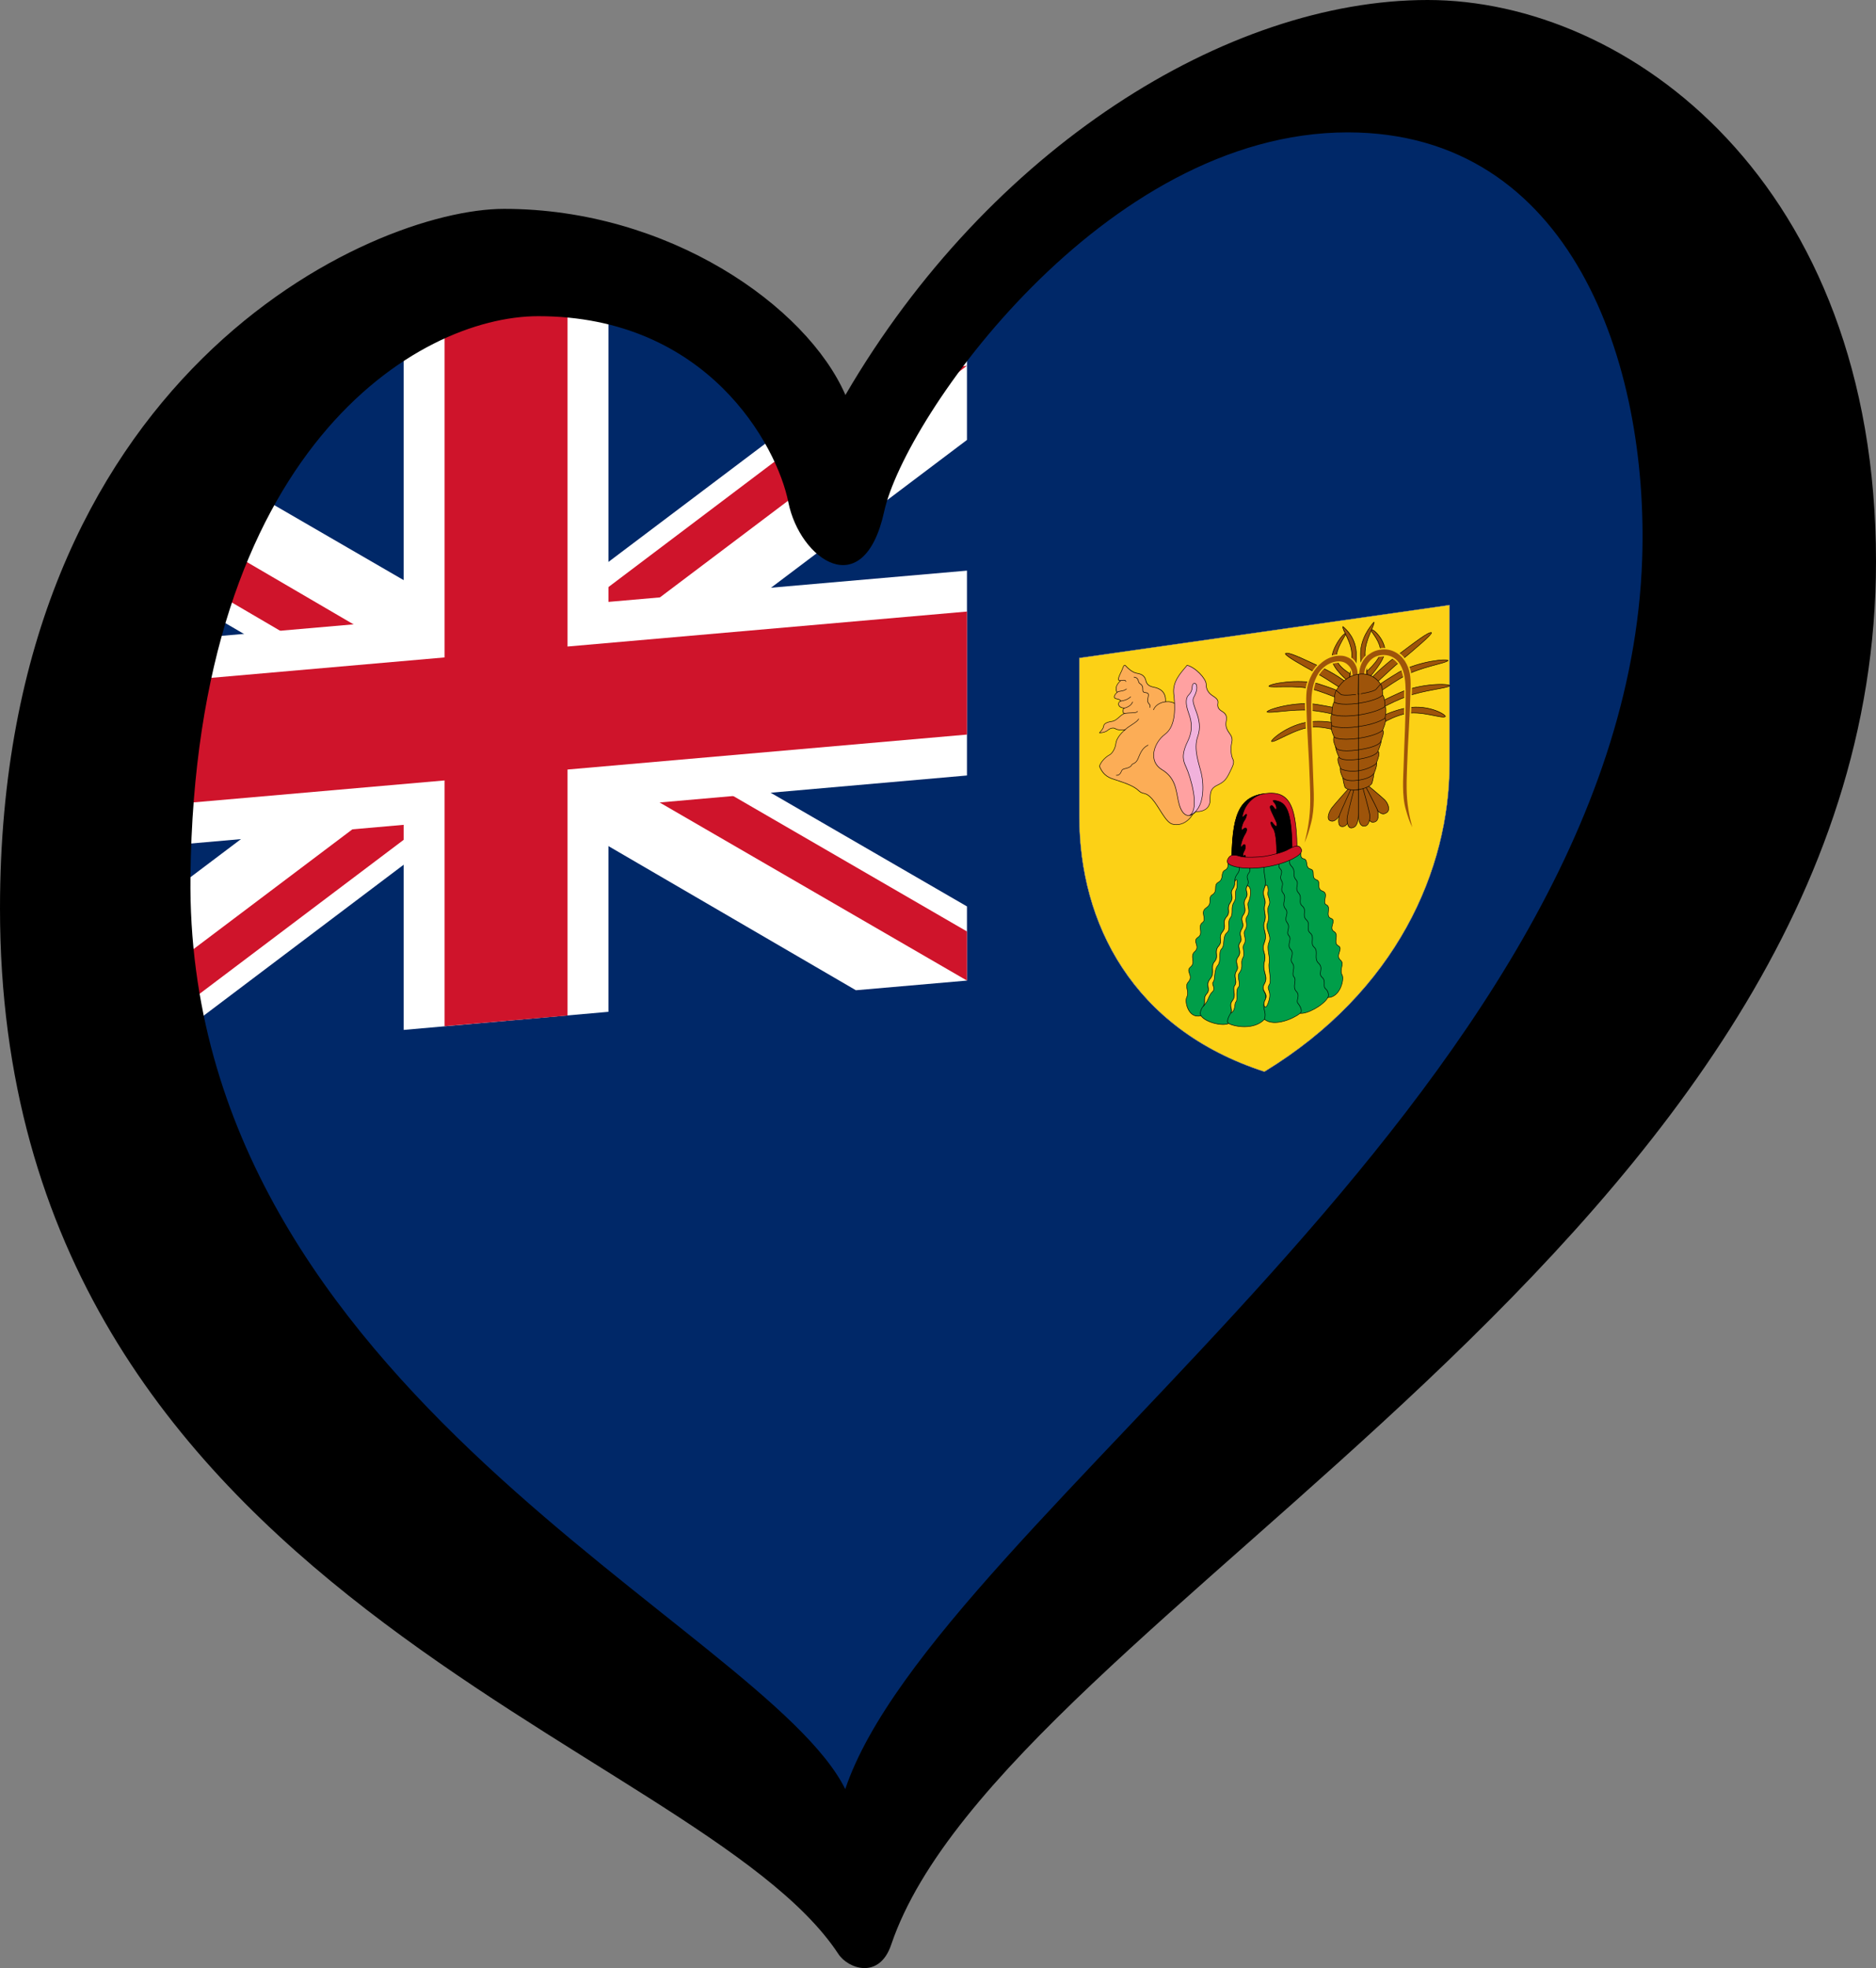
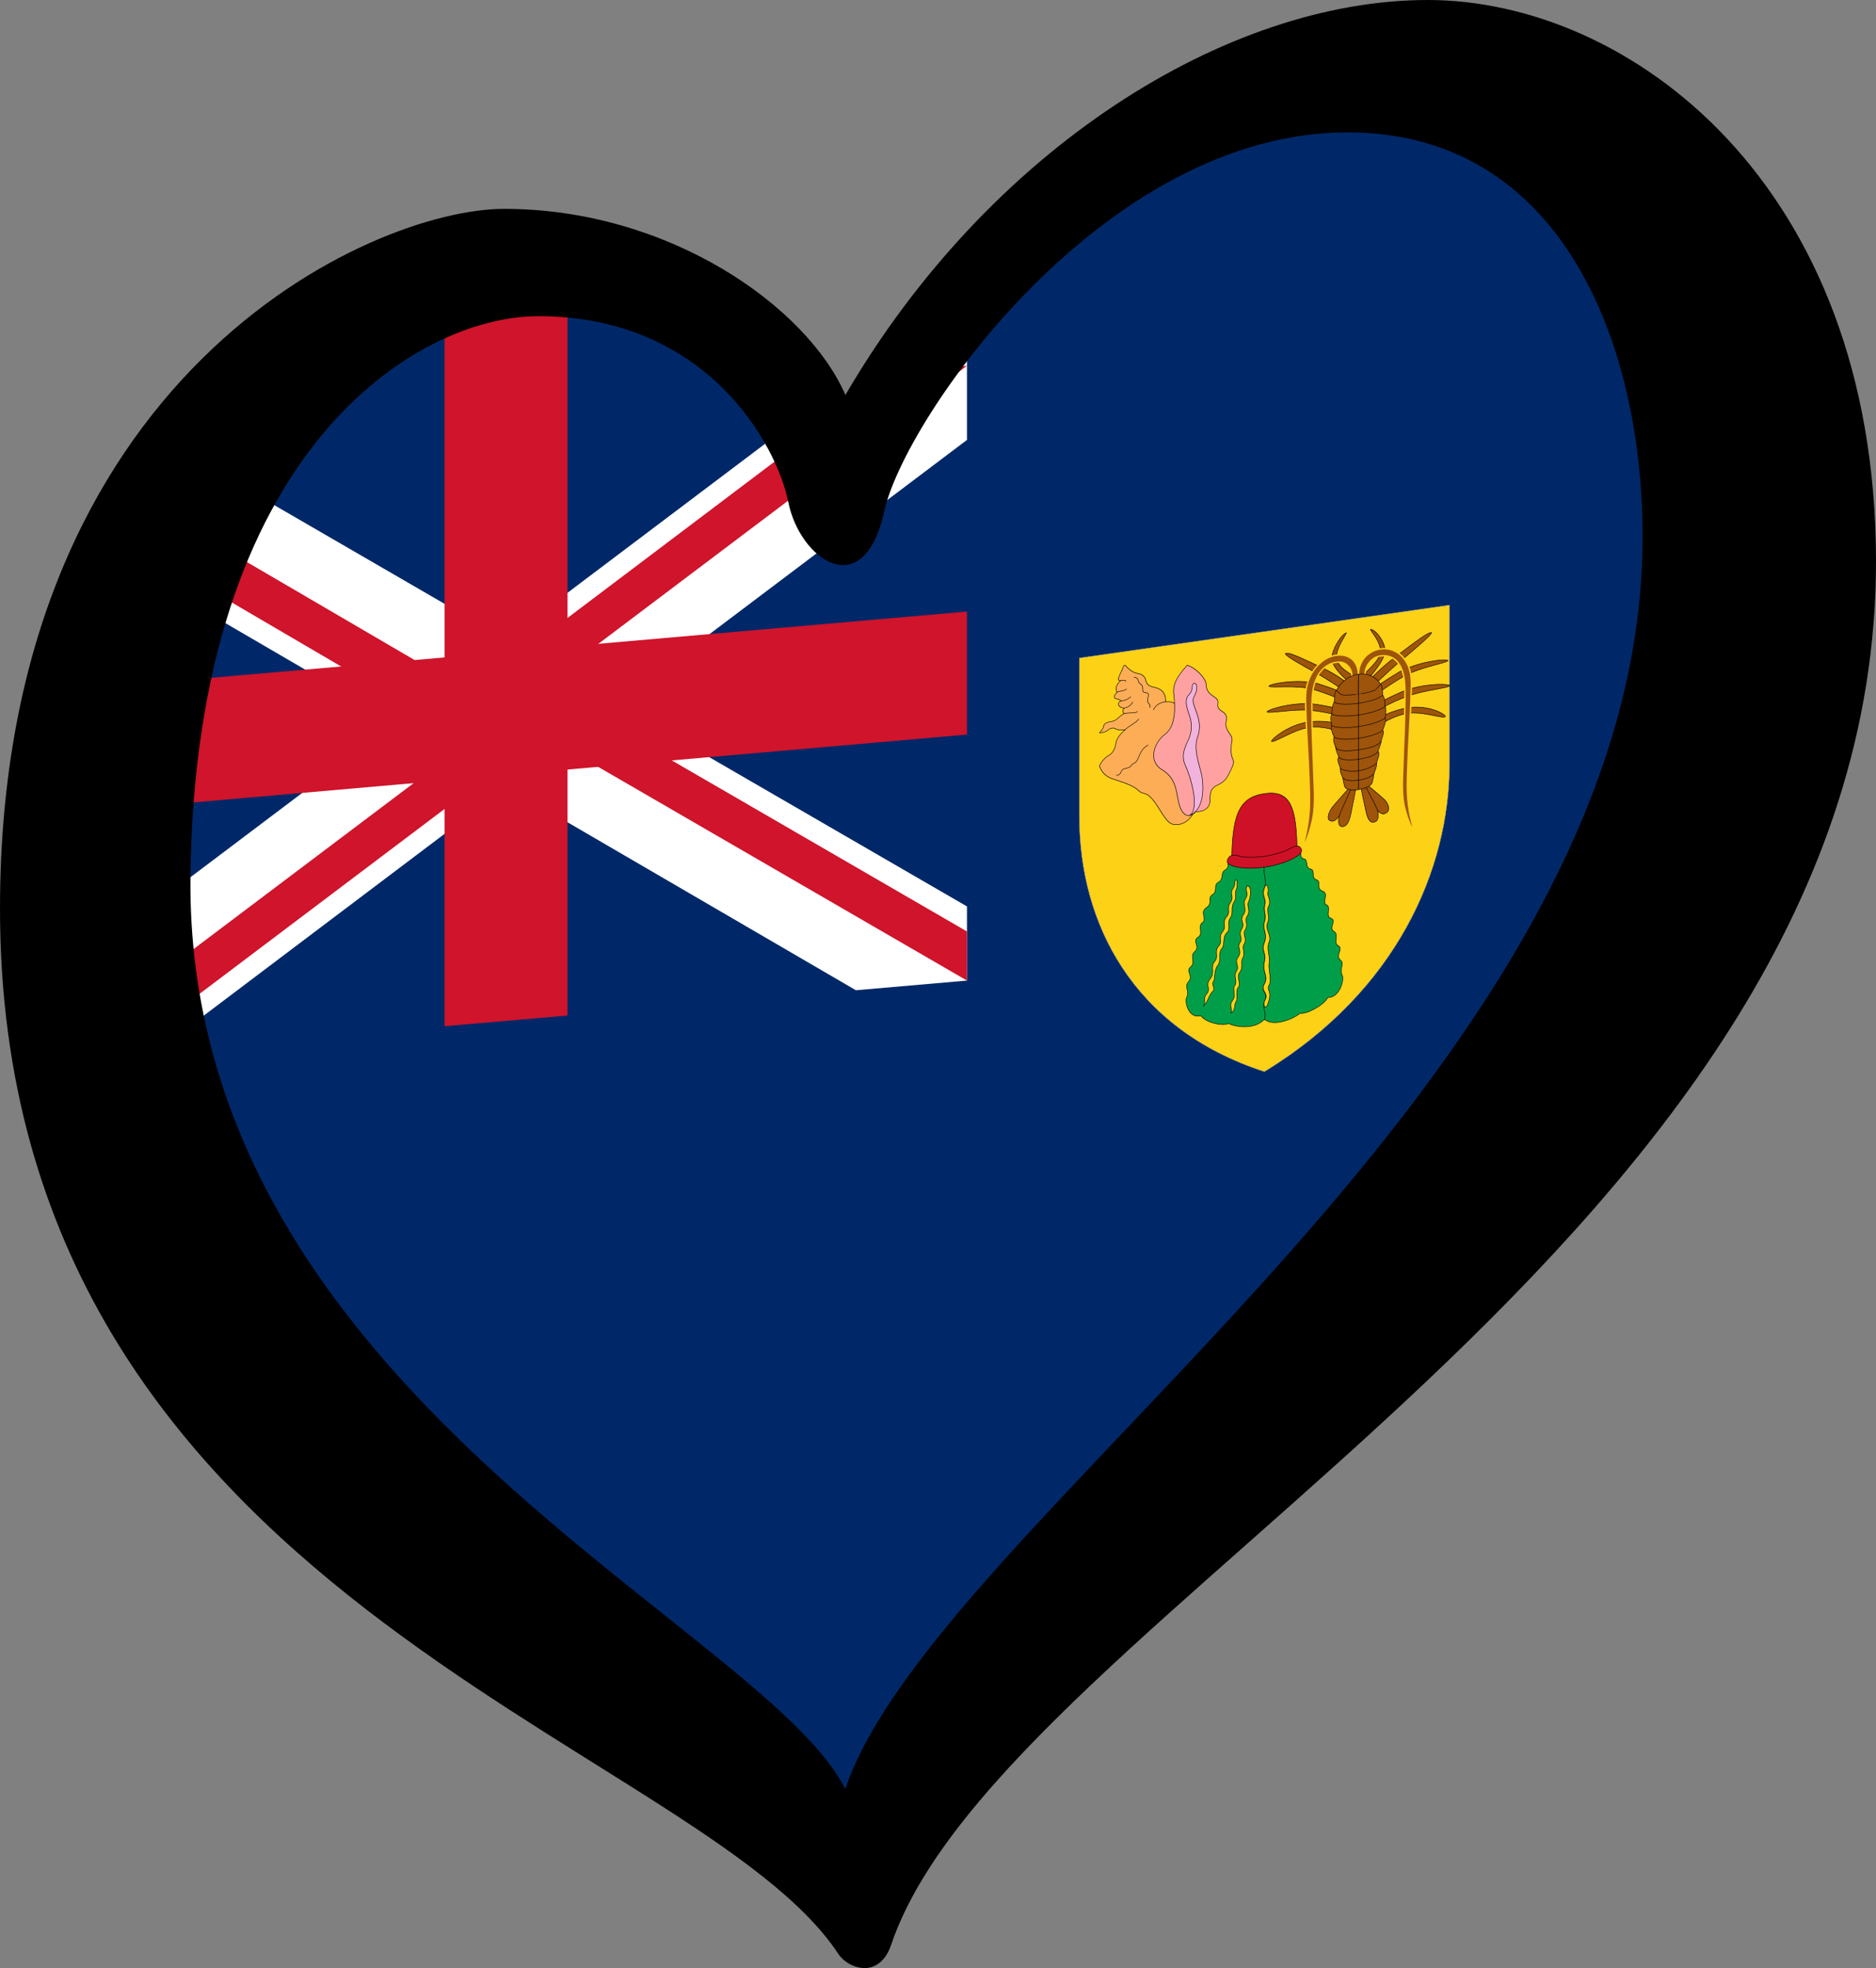
<svg xmlns="http://www.w3.org/2000/svg" xmlns:xlink="http://www.w3.org/1999/xlink" height="250.033" width="238.39" id="svg2" version="1.1" viewBox="0 0 223.49 234.406">
  <rect x="0" y="0" width="223.49" height="234.406" fill="#808080" stroke="none" />
  <defs id="defs30" />
  <path d="M 65.218,30.246 102.08,56.711 133.271,17.959 195.686,11.407 196.599,128.545 97.354,222.119 2.836,122.874 23.63,50.095 Z" fill="#00247d" id="path4" style="stroke-width:0.945;fill:#002868;fill-opacity:1" />
  <path d="M 115.195,38.694 101.962,54.88 95.907,49.268 60.256,76.147 18.609,52.015 11.46,65.247 47.141,86.041 5.346,117.558 v 8.832 l 13.263,-1.152 41.765,-31.516 41.588,24.22 13.233,-1.151 v -8.832 L 73.518,83.827 115.195,52.399 Z" fill="#ffffff" id="path18" style="stroke-width:0.945" />
  <path d="m 115.195,43.567 c -2.98,0.363 -6.12,0.314 -9.009,0.916 L 60.285,79.13 v 5.848 z M 60.285,84.978 115.195,116.79 v -5.849 L 69.058,84.211 Z m 0,0 -54.939,41.411 c 2.98,-0.364 6.121,-0.315 9.01,-0.916 L 60.285,90.827 Z m 0,0 -46.816,-27.351 v 5.848 l 38.044,22.271 z" fill="#cf142b" id="path20" style="stroke-width:0.945" />
-   <path d="M 72.485,33.909 48.086,36.035 V 73.843 L 5.346,77.565 V 101.991 L 48.086,98.241 v 24.426 l 24.398,-2.156 V 96.114 L 115.195,92.363 V 67.965 l -42.71,3.722 z" fill="#ffffff" id="path22" style="stroke-width:0.945" />
  <path d="m 67.61,33.111 -14.65,1.27 v 43.922 L 5.346,82.468 v 14.65 L 52.96,92.953 v 29.271 l 14.65,-1.27 V 91.654 l 47.585,-4.164 V 72.839 L 67.61,77.003 Z" fill="#cf142b" id="path24" style="stroke-width:0.945" />
  <path d="m 22.689,104.416 c 0.567,-50.844 27.027,-66.757 41.436,-66.757 20.123,0 28.434,15.362 29.792,22.164 1.357,6.796 8.974,12.232 11.421,1.084 2.449,-11.148 26.122,-45.14 55.218,-45.14 26.647,0 35.876,27.479 35.077,50.852 C 193.452,130.247 111.485,181.029 100.696,213.094 91.089,193.674 22.012,165.601 22.689,104.416 Z M 170.075,0 C 146.146,0 117.846,17.673 100.716,47.043 96.094,36.436 79.626,24.877 60.051,24.877 44.276,24.877 0,44.592 0,108.222 c 0,82.118 83.083,98.985 99.879,124.509 1.154,1.755 4.872,3.081 6.29,-1.113 C 119.571,192.067 223.49,147.378 223.49,66.892 223.489,21.753 194.003,0 170.075,0 Z" id="path26-0" style="stroke-width:0.945" />
  <g transform="matrix(0.028,-0.004,0,0.028,150.632,101.469)" fill="none" stroke="#000000" id="g66905">
    <path id="use66841" d="m 787.5,-937.5 v 675 C 787.5,187.5 562.5,672.188 0,934.688 -562.5,672.188 -787.5,187.5 -787.5,-262.5 v -675 z" style="fill:#fcd116;stroke-width:0.938" />
    <path id="use66843" d="m 787.5,-937.5 v 675 C 787.5,187.5 562.5,672.188 0,934.688 -562.5,672.188 -787.5,187.5 -787.5,-262.5 v -675 z" style="stroke:#ffffff;stroke-width:0.938" />
    <g stroke-width="2.2" stroke-linecap="round" stroke-linejoin="round" id="g66903">
      <g transform="translate(-400,-400)" id="g66853">
        <path fill="#fcad56" d="M 97,193 C 75,230 38,238 9,226 -21,214 -48,144 -78,106 -107,69 -115,85 -135,63 -154,42 -184,26 -231,4 c -26,-12 -53,-23 -71,-69 7,-19 26,-35 41,-41 15,-5 27,-27 29,-46 2,-18 18,-38 40,-53 -10,2 -31,-2 -41,-9 -9,-8 -24,-6 -33,1 -9,6 -20,8 -36,6 6,-5 17,-16 18,-26 1,-10 13,-15 36,-15 22,0 37,-26 55,-26 -13,0 -10,-22 -3,-23 -32,-6 -28,-32 -15,-32 -1,-4 -5,-8 -20,-13 -14,-5 -7,-18 4,-26 -10,-20 -1,-35 15,-48 -22,-1 2,-32 8,-49 6,-16 9,-18 16,-8 8,9 26,30 47,36 20,6 32,17 36,34 4,18 12,27 34,35 23,7 54,26 50,69 18,1 31,6 42,15" id="path66845" />
        <path fill="#ffa1a1" d="m 152,-349 c 0,24 11,39 25,51 15,12 28,22 25,37 -3,16 3,26 16,36 14,10 24,22 20,42 -4,20 -1,32 7,47 8,15 22,27 16,51 -6,24 -3,56 5,72 7,15 0,27 -14,54 -14,26 -22,36 -51,46 -30,9 -32,27 -32,58 0,32 -21,48 -60,42 C 69,220 44,181 34,132 24,83 22,30 -37,-13 c -58,-44 -35,-118 14,-148 49,-29 43,-115 37,-168 -5,-53 30,-83 57,-112 36,14 81,69 81,92 z" id="path66847" />
        <path fill="#f1b2dc" d="M 152,-349 M 67,-8 c -11,-26 -23,-52 6,-108 30,-57 11,-100 2,-129 -9,-28 -11,-54 0,-66 12,-11 17,-18 18,-37 1,-18 16,-12 18,-3 2,9 4,24 -12,51 -16,28 45,96 17,169 -19,51 6,116 16,161 10,45 16,153 -50,169 C 127,177 85,34 67,-8 Z" id="path66849" />
        <path d="m -230,-16 c 11,2 17,-4 20,-11 3,-7 5,-11 15,-12 10,0 26,-3 30,-11 3,-8 15,-1 26,-21 10,-21 17,-45 44,-54 m 74,-174 c -10,0 -39,1 -51,27 m -83,-151 c 24,7 14,23 26,32 22,17 2,35 20,40 18,5 17,8 13,28 -6,23 16,24 8,39 m -104,79 c 14,-13 49,-23 57,-37 m -58,-32 c 21,-1 49,7 53,-1 m -56,-22 c 10,0 31,-7 35,-21 m -50,-11 c 12,0 27,-1 42,-12 m -58,-27 c 9,-7 25,1 40,-9 m -25,-39 c 7,0 22,-2 22,7" id="path66851" />
      </g>
      <g transform="translate(400,-400)" fill="#9e540a" id="g66880">
        <g id="L1">
          <path d="m -55,-233 c 0,0 -70,-59 -128,-99 -58,-40 -128,-89 -128,-99 11,-8 70,30 151,79 82,50 128,99 128,99 z m -5,40 c 0,0 -68,-41 -135,-70 -70,-29 -175,-29 -186,-39 0,-10 122,-16 209,19 89,41 135,70 135,70 z m -1,68 c 0,0 -74,-34 -146,-50 -70,-16 -170,-10 -182,-19 0,-10 124,-30 217,0 94,29 134,49 134,49 z m -4,69 c 0,0 -56,-38 -130,-46 -70,-7 -163,46 -175,36 0,-10 81,-69 182,-59 99,10 146,49 146,49 z m 23,-218 c 0,0 -71,-65 -71,-109 0,-39 43,-99 62,-99 -10,20 -43,60 -43,99 0,40 75,89 75,89 z" id="path66855" />
-           <path d="m -42,-274 c 0,0 14,-65 14,-109 0,-59 -42,-113 -38,-128 15,15 57,59 57,128 0,60 -10,89 -10,89 z" id="path66857" />
          <g stroke="none" id="g66862">
            <use xlink:href="#ant" stroke="#fcd116" stroke-width="12" id="use66859" x="0" y="0" width="100%" height="100%" />
            <path id="ant" d="m -25,-295 c 0,-19 -7,-36 -19,-49 -16,-19 -40,-25 -65,-21 -30,5 -54,23 -69,51 -20,37 -22,77 -23,116 0,135 5,190 9,323 1,39 8,119 -10,182 -7,27 -15,52 -27,78 8,-33 12,-50 16,-75 11,-65 8,-126 6,-186 -4,-123 -11,-186 -15,-335 -1,-45 3,-79 24,-115 22,-37 60,-64 103,-64 18,0 33,3 48,12 30,16 44,49 44,82 z" />
          </g>
          <path d="m -19,187 c 0,0 -28,50 -49,86 -21,36 -38,44 -54,33 -15,-11 -2,-40 10,-54 12,-14 79,-79 79,-79 z" id="path66864" />
          <path d="m -12,191 c 0,0 -11,57 -20,98 -8,41 -22,55 -39,50 -18,-4 -15,-37 -8,-54 7,-17 49,-103 49,-103 z" id="path66866" />
-           <path d="m 0,193 c 0,0 0,58 0,100 0,42 -10,59 -29,58 -18,-1 -22,-33 -18,-52 3,-18 28,-111 28,-111 z" id="path66868" />
        </g>
        <use transform="scale(-1,1)" xlink:href="#L1" id="use66871" x="0" y="0" width="100%" height="100%" />
        <g id="L2">
          <path d="m 0,192 c -53,-1 -58,-20 -58,-20 0,0 -7,-24 -8,-39 -1,-2 -15,-32 -11,-45 -5,-12 -17,-41 -6,-46 -5,-14 -13,-30 -14,-45 -4,-11 -14,-35 -6,-43 0,0 -19,-40 -10,-50 0,0 -9,-39 0,-49 0,0 0,-40 10,-50 0,0 0,-39 9,-49 0,2 28,-55 94,-55 l -1,85 h 1 z" id="path66873" />
          <path fill="none" d="m 0,-26 c -85,-1 -103,-20 -103,-20 M 0,-76 c -85,0 -113,-20 -113,-20 M 0,-125 c -85,-1 -113,-20 -113,-20 M 0,-175 c -85,-1 -103,-20 -103,-20 m 102,-19 c 1,0 -64,0 -74,-10 l -19,-19 M 0,152 c -25,0 -53,-4 -66,-19 M 0,112 c -47,0 -75,-19 -75,-19 0,0 -1,-2 -2,-5 M 0,63 C -62,62 -79,49 -83,42 M 0,23 C -85,23 -94,3 -94,3 c 0,0 -1,-2 -3,-6" id="path66875" />
        </g>
        <use transform="scale(-1,1)" xlink:href="#L2" id="use66878" x="0" y="0" width="100%" height="100%" />
      </g>
      <g id="g66901">
        <g id="L3">
          <path fill="#009e49" d="m 0,712 c -43,40 -126,14 -152,-4 -27,9 -99,-19 -118,-50 -52,7 -70,-67 -61,-86 14,-28 -11,-46 7,-65 25,-24 -14,-47 10,-63 24,-17 -6,-45 18,-63 25,-19 -13,-45 13,-58 26,-13 -3,-47 19,-60 22,-13 -13,-46 17,-61 29,-15 3,-41 26,-52 25,-13 2,-40 25,-49 26,-11 7,-40 29,-48 19,-7 7,-25 19,-41 H 0" id="path66882" />
-           <path d="m -99,18 c -20,20 4,35 -16,59 -21,25 -2,38 -19,60 -17,22 8,33 -11,58 -19,24 4,39 -17,59 -20,21 4,39 -17,61 -20,23 4,38 -16,58 -21,21 3,43 -17,63 -20,21 4,47 -19,71 -22,24 4,43 -14,61 -19,19 -2,38 -15,51 -13,13 -15,31 -10,39 M -60,25 c -18,25 10,36 -7,56 -17,21 7,28 -6,52 -13,24 10,30 -7,54 -17,24 9,43 -9,67 -19,24 9,37 -8,61 -16,25 8,38 -7,56 -15,19 11,37 -8,60 -18,22 8,39 -7,59 -15,21 6,43 -7,60 -13,16 9,41 -10,63 -18,22 4,37 -7,52 -11,15 -20,37 -9,43" id="path66884" />
        </g>
        <use transform="scale(-1,1)" xlink:href="#L3" id="use66887" x="0" y="0" width="100%" height="100%" />
        <path stroke="#009e49" d="M 0,712 V 12" id="path66889" />
        <path d="M -99,18 M 0,48 c -9,39 13,73 0,106 -13,32 9,45 2,71 -8,26 9,45 -2,73 -11,28 15,50 0,87 -15,36 10,45 0,82 -11,42 19,64 0,94 -19,30 17,37 2,71 -15,33 9,46 -2,80" id="path66891" />
        <path fill="#fcd116" d="m 15,174 c -5,11 15,37 4,57 -12,19 6,49 -6,73 -12,24 19,54 7,82 -13,28 6,63 0,89 -5,26 13,76 0,94 -13,19 13,24 -2,70 -15,46 -25,7 -16,-7 19,-31 -21,-41 -2,-71 19,-30 -11,-52 0,-94 10,-37 -15,-46 0,-82 15,-37 -11,-59 0,-87 11,-28 -6,-47 2,-73 7,-26 -15,-39 -2,-71 10,-32 20,9 15,20 z m -84,32 c -7,12 12,35 -5,58 -12,16 8,35 -9,58 -11,16 11,36 -4,59 -10,13 7,38 -5,57 -12,20 6,36 -15,62 -12,14 9,49 -4,60 -13,11 -1,54 -10,60 -8,7 0,38 -22,45 11,-15 -11,-30 7,-52 19,-22 -3,-47 10,-63 13,-17 -8,-39 7,-60 15,-20 -11,-37 7,-59 19,-23 -7,-41 8,-60 15,-18 -9,-31 7,-56 17,-24 -11,-37 8,-61 18,-24 -8,-43 9,-67 17,-24 -6,-30 7,-54 24,9 12,61 4,73 z m -50,-65 c -10,16 4,35 -11,55 -15,21 0,47 -15,64 -15,16 4,48 -15,61 -19,13 -7,52 -22,65 -15,13 0,50 -17,69 -17,19 -9,58 -19,67 -9,9 13,28 -3,41 -17,13 -17,39 -39,56 13,-13 -4,-32 15,-51 18,-18 -8,-37 14,-61 23,-24 -1,-50 19,-71 20,-20 -4,-42 17,-63 20,-20 -4,-35 16,-58 21,-22 -3,-40 17,-61 21,-20 -2,-35 17,-59 19,-25 -6,-36 11,-58 8,-10 8,-19 8,-27 12,-31 12,23 7,31 z" id="path66893" />
        <path fill="#ce1126" d="m -139,35 c 0,-210 29,-283 139,-283 110,0 139,73 139,283 z" id="path66895" />
-         <path fill="#000000" d="m -139,35 c 0,-210 29,-283 139,-283 -50,0 -81,39 -89,65 -9,26 -4,24 7,14 11,-10 6,12 -4,24 -9,12 -18,47 -5,36 13,-12 23,1 9,21 -14,19 -26,65 -12,49 14,-16 17,10 8,23 -8,13 -7,25 0,19 8,-6 7,21 0,32 z M 52,31 C 52,0 53,-73 36,-97 c -12,-19 -12,-39 2,-17 14,22 21,11 11,-11 -12,-28 -28,-59 -24,-65 5,-7 8,-4 18,11 10,15 12,-7 1,-22 -11,-14 -10,-17 13,-7 41,17 61,66 61,231 z" id="path66897" />
        <path fill="#ce1126" d="m 0,65 c -44,0 -92,-7 -124,-20 -38,-15 -40,-28 -27,-44 10,-12 30,-5 50,4 19,8 73,14 101,14 28,0 82,-6 101,-15 20,-8 40,-15 50,-3 13,16 11,29 -27,44 C 92,58 44,65 0,65 Z" id="path66899" />
      </g>
    </g>
  </g>
</svg>